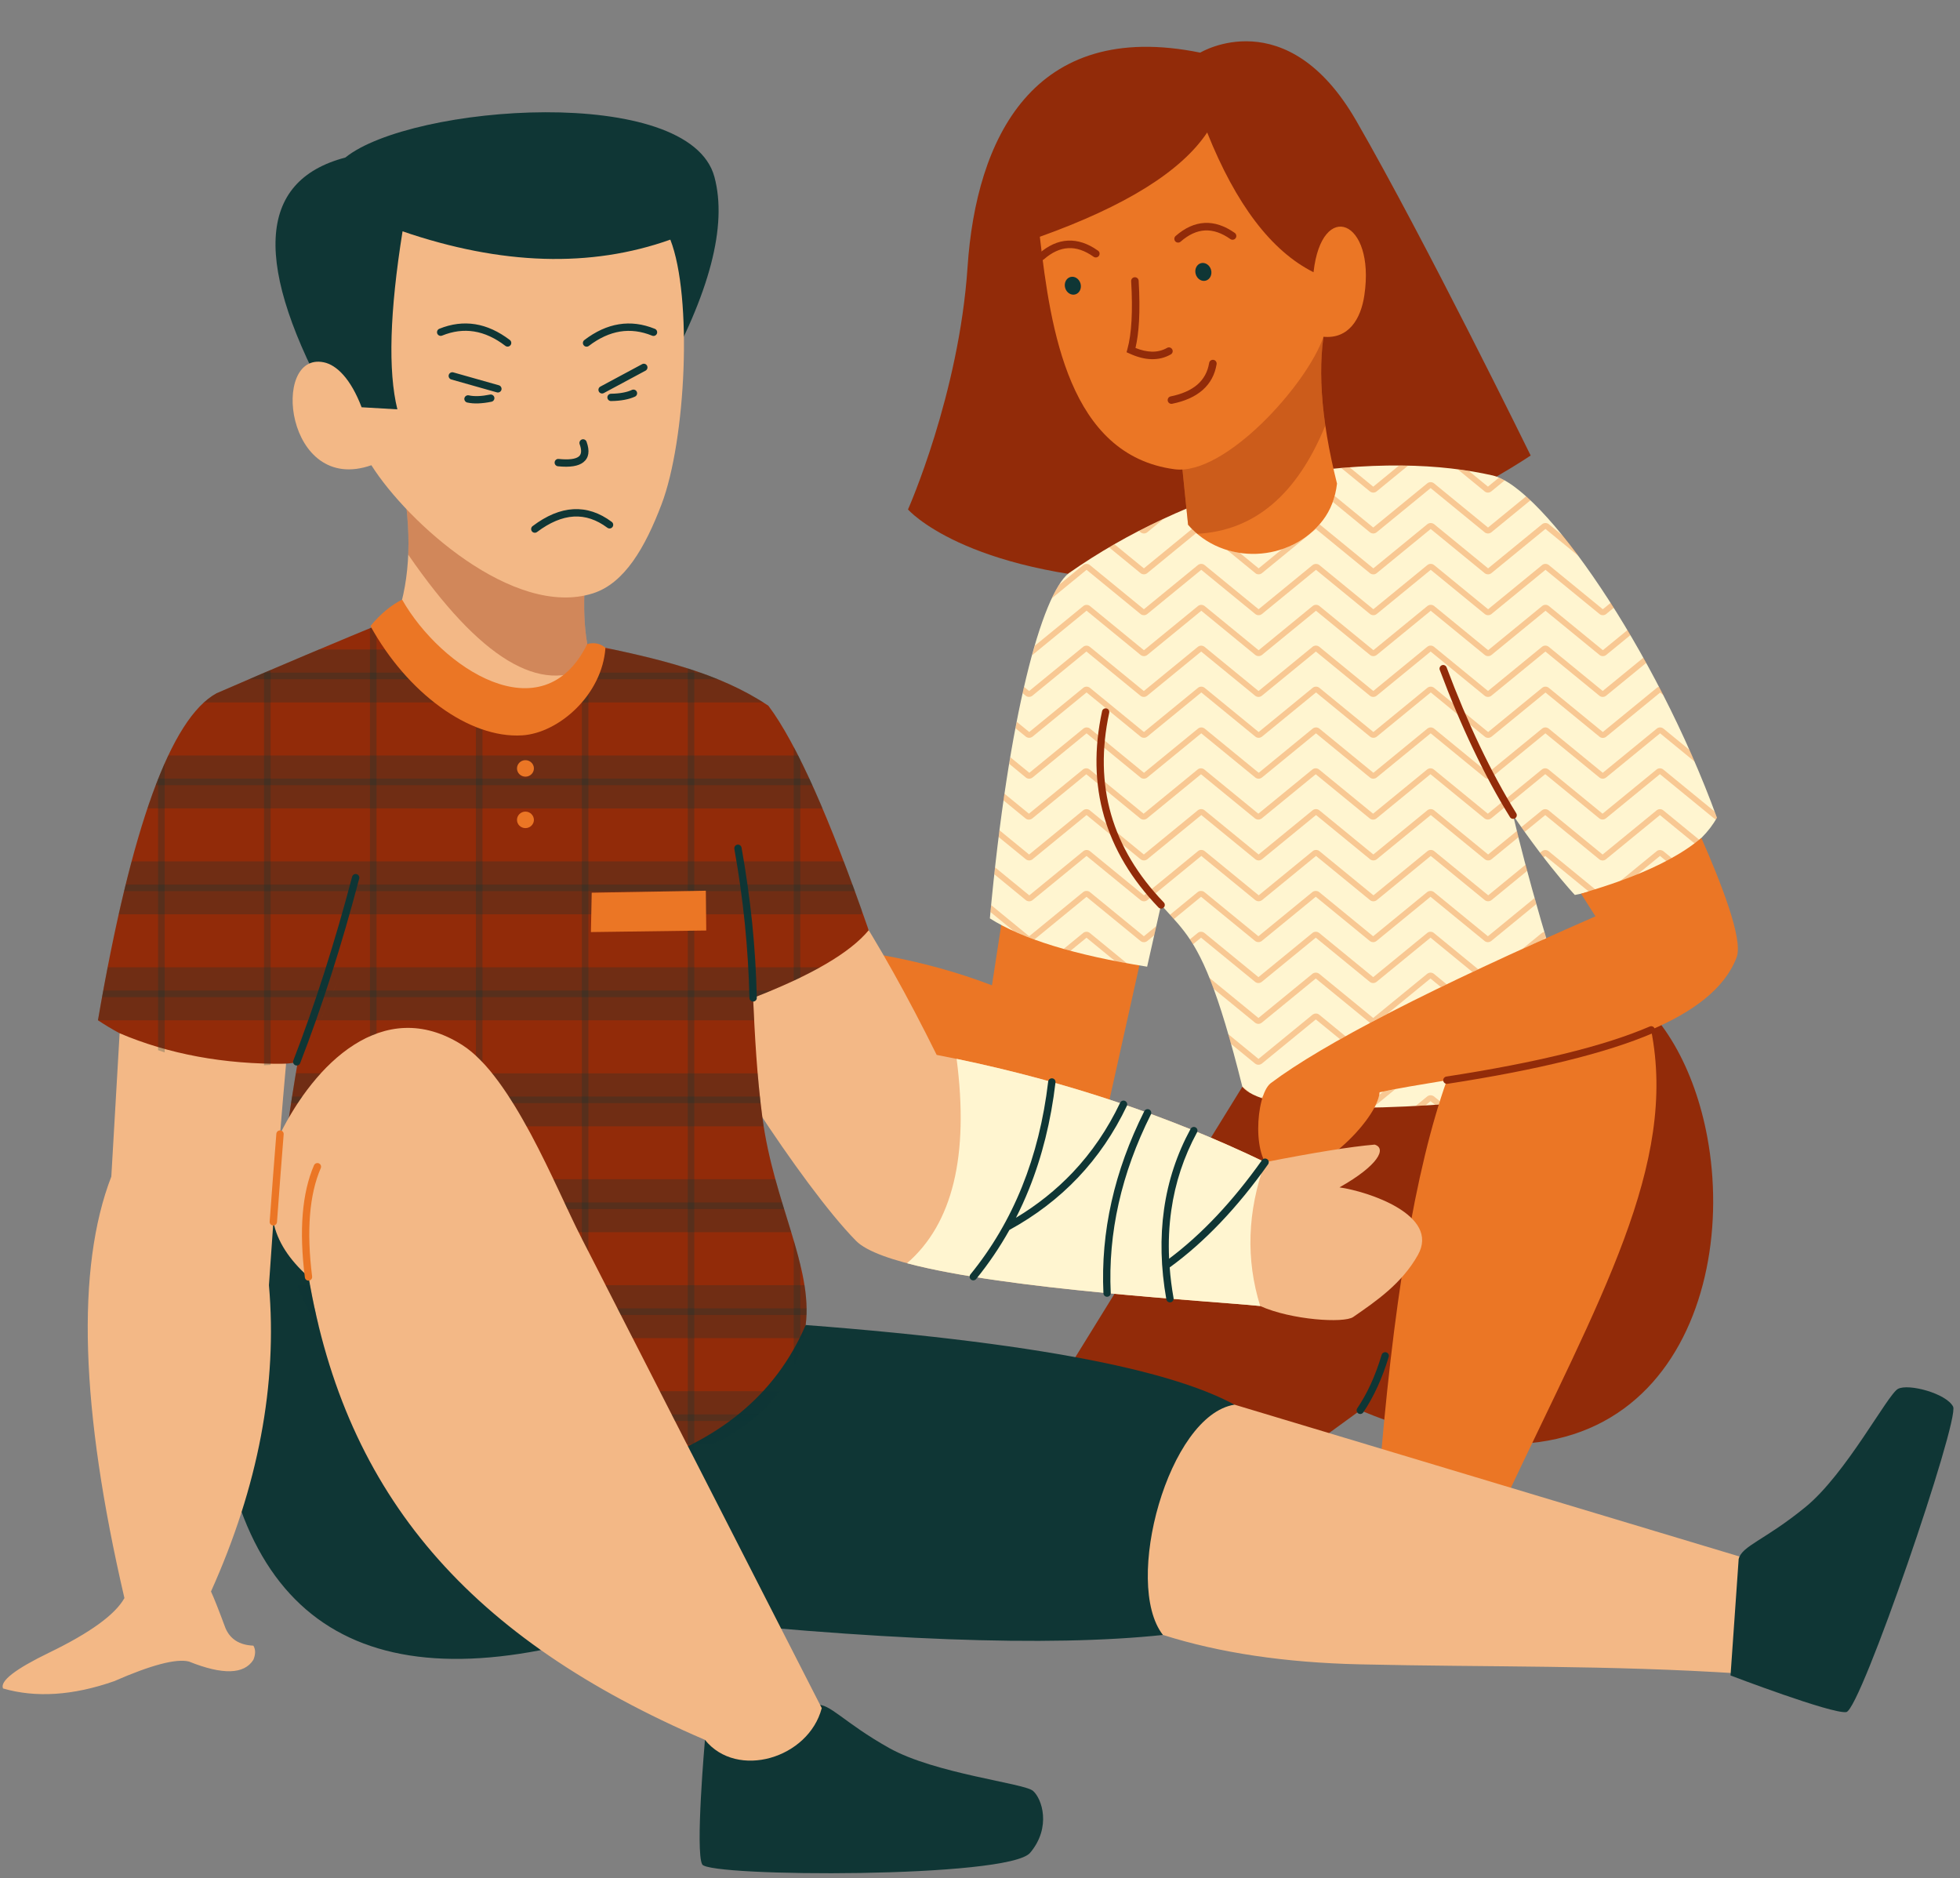
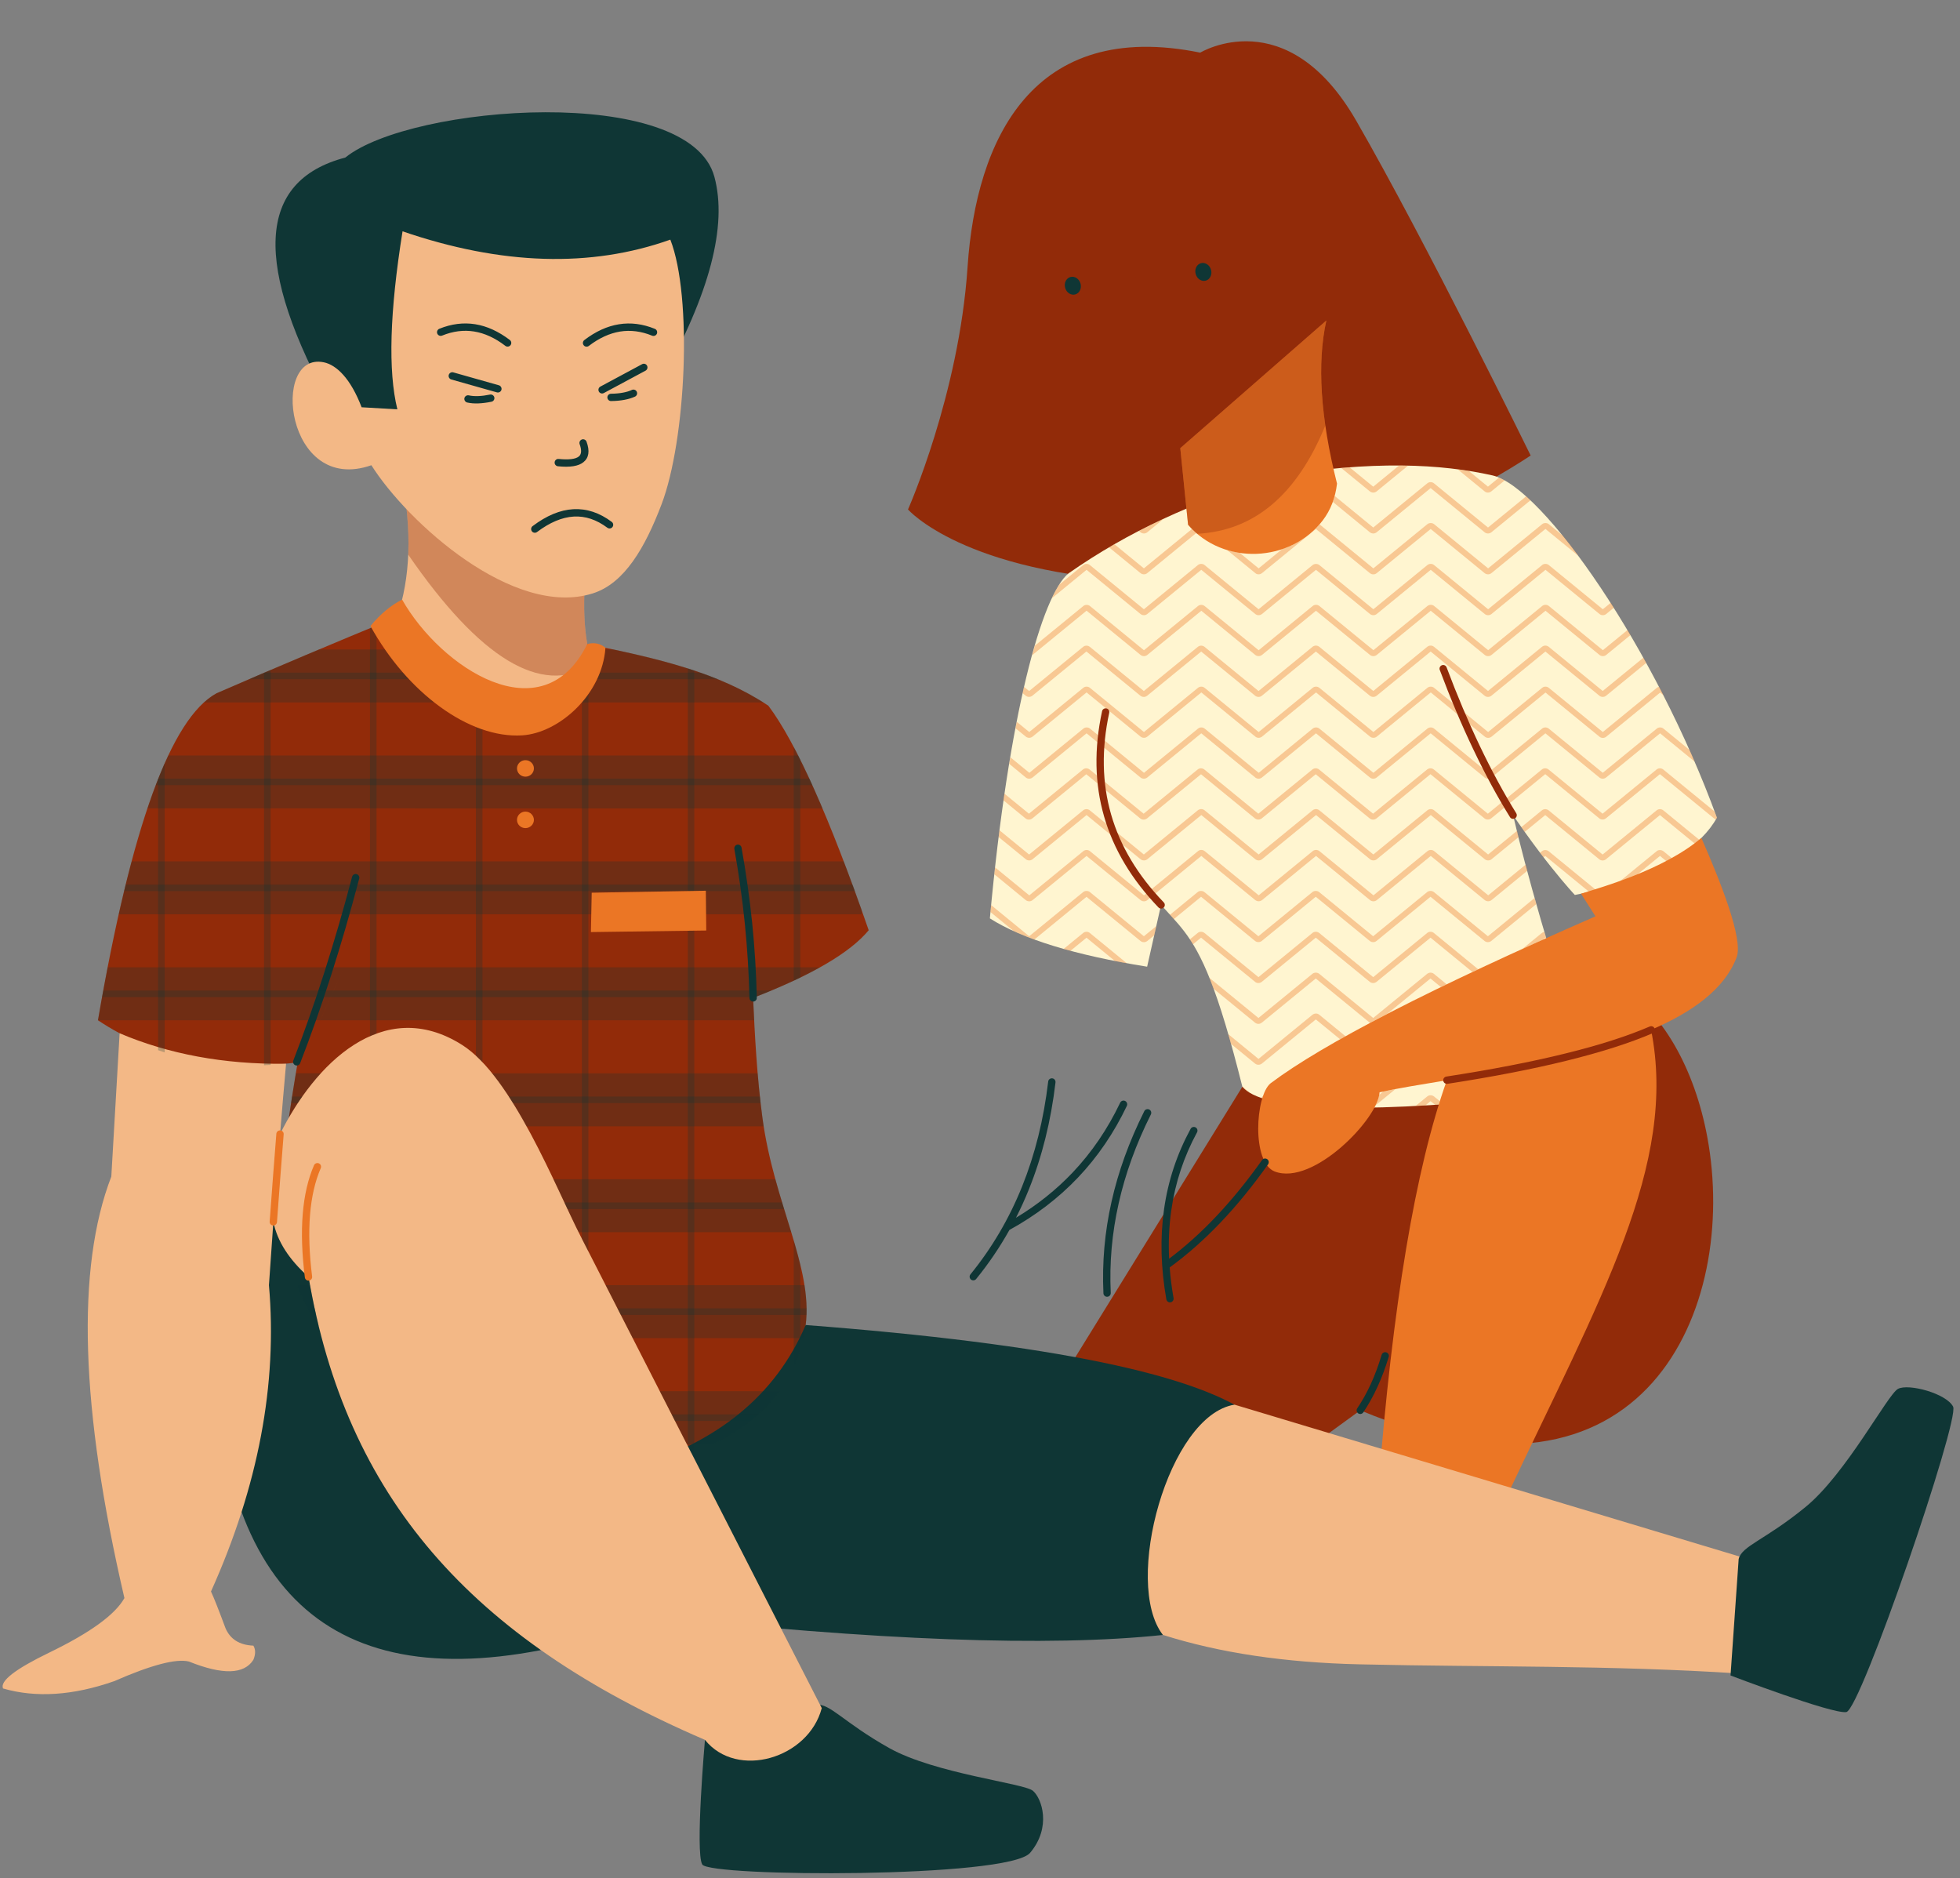
<svg xmlns="http://www.w3.org/2000/svg" height="359.7" preserveAspectRatio="xMidYMid meet" version="1.0" viewBox="-0.5 -7.9 375.4 359.7" width="375.4" zoomAndPan="magnify">
  <rect x="-0.5" y="-7.9" width="375.4" height="359.7" fill="#808080" stroke="none" />
  <g id="change1_1">
    <path clip-rule="evenodd" d="M155.85,318.57l-21.33,6.71c0,0-1.89,21.44-0.52,23.86 c1.38,2.42,58.68,2.67,62.8-2.23c4.13-4.9,2.26-10.42,0.53-11.88c-1.74-1.46-18.76-3.27-27.55-8.2 C161.01,321.9,158.46,318.25,155.85,318.57z" fill="#0F3635" fill-rule="evenodd" />
  </g>
  <g id="change2_1">
-     <path clip-rule="evenodd" d="M211.29,205.89c-20.03,1.64-35.44-2.98-46.24-13.87 c0,0,1.1-5.68,3.3-17.04c7.49,1.34,14.54,3.28,21.14,5.81c0,0,0.88-5.72,2.64-17.17c0,0,8.9,2.82,26.69,8.45 C213.8,194.62,211.29,205.89,211.29,205.89z" fill="#EB7625" fill-rule="evenodd" />
-   </g>
+     </g>
  <g id="change3_1">
    <path clip-rule="evenodd" d="M229.38,2.18c0,0,16.57-10.05,29.88,13.04 c13.31,23.09,33.41,64.11,33.41,64.11s-38.03,25.81-73.35,24.18c-35.31-1.63-45.91-13.85-45.91-13.85s9.78-22,11.41-46.45 C186.46,18.75,197.32-4.34,229.38,2.18z" fill="#922B09" fill-rule="evenodd" />
  </g>
  <g id="change4_1">
    <path clip-rule="evenodd" d="M285.8,142.87c8.37,13.25,15.33,20.61,15.33,20.61 s21.14-3.7,27.21-14.8c-11.79-32.34-33.24-63.21-42.94-65.53c-9.69-2.19-22.95-2.98-42.14,0.26c-15.82,5.16-27.47,10.38-39.07,18.46 c-5.12,4.08-11.52,27.05-15.1,66.1c6.19,3.94,16.23,7.03,30.12,9.25c2.82-12.51,4.23-18.76,4.23-18.76 C265.02,148.07,285.8,142.87,285.8,142.87L285.8,142.87z" fill="#FFF5D0" fill-rule="evenodd" />
  </g>
  <g id="change3_2">
    <path clip-rule="evenodd" d="M296.66,190.37c-17.29,9.91-37.03,13.19-59.21,9.84 c-23.34,37.79-35.01,56.68-35.01,56.68c24.84,13.39,37.26,20.08,37.26,20.08c13.56-9.86,20.34-14.8,20.34-14.8 c54.51,22.88,72.54-19.58,66.46-52.32c-2.4-12.93-8.55-24.34-17.7-29.62C303.99,177.47,303.61,183.25,296.66,190.37L296.66,190.37z" fill="#922B09" fill-rule="evenodd" />
  </g>
  <g id="change4_2">
    <path clip-rule="evenodd" d="M286.99,134.82c-22.33-18.43-46.77-24.47-73.32-18.1 c-4.3,16.76-4.26,29.09,0.12,37.01c11.29,20.39,14.21,8.7,23.66,46.48c3.79,4.47,21.06,5.22,51.79,2.25 c4.91-5.85,11.83-11.84,12.29-11.63C286.57,144.08,286.99,134.82,286.99,134.82L286.99,134.82z" fill="#FFF5D0" fill-rule="evenodd" />
  </g>
  <g id="change2_2">
    <path clip-rule="evenodd" d="M332.12,175.41c-2.28,6.07-8.48,10.52-16.39,13.9 c5.13,25.82-9.67,51.21-27.96,90.04c0,0-8.1-0.62-24.31-1.85c2.75-35.49,7.14-61.67,13.16-78.54c-5.07,0.84-9.55,1.57-12.89,2.31 c-0.21,5-12.72,17.99-20.08,15.17c-4.45-1.71-3.72-14.52-0.8-16.89c10.11-7.6,30.85-18.26,62.23-31.97l-2.76-4.34 c3.59-1.16,15.74-4.47,23.04-10.68C329.08,161.04,333.42,171.97,332.12,175.41z M252.86,91.74c1.5-1.97,2.4-4.31,2.72-7.03 c-3.18-12.63-3.86-23.04-2.04-31.24c0,0-9.33,8.15-27.98,24.45h0c0,0,0.5,4.89,1.49,14.67C233.84,100.47,246.69,99.84,252.86,91.74z" fill="#EB7625" fill-rule="evenodd" />
  </g>
  <g id="change3_3">
    <path clip-rule="evenodd" d="M225.56,77.92 c18.65-16.3,27.98-24.45,27.98-24.45c-1.26,5.65-1.33,12.36-0.2,20.12c-5.42,13.25-13.6,20.16-24.54,20.73 c-0.62-0.52-1.2-1.1-1.74-1.73C226.06,82.81,225.56,77.92,225.56,77.92L225.56,77.92z" fill="#922B09" fill-opacity=".349" fill-rule="evenodd" />
  </g>
  <g id="change2_3">
-     <path clip-rule="evenodd" d="M252.98,56.59c-3.09,9.11-18.88,26.66-28.53,25.37 c-20.22-2.71-23.72-26.72-25.79-44.52c16.39-5.87,27.08-12.52,32.05-19.97c5.52,13.8,12.31,22.72,20.37,26.76 c1.57-14.07,11.87-10.07,9.74,4.38C260.16,53.18,257.81,57.05,252.98,56.59z" fill="#EB7625" fill-rule="evenodd" />
-   </g>
+     </g>
  <g id="change5_1">
-     <path clip-rule="evenodd" d="M162.39,164.65c-16.91,9.78-31.71,15.72-31.71,15.72 c3.09,8.49,22.3,38.71,32.79,49.36c8.13,8.26,65.59,11.25,77.39,12.47c5.99,2.69,16.05,3.32,17.81,2.11 c4.47-3.08,9.32-6.42,12.39-11.86c4.34-7.69-9.62-12.21-15.01-12.97c7.49-4.22,9.07-7.48,6.74-8.19c-4.58,0.39-11.58,1.52-21,3.37 c-19.41-9.35-40.37-16.2-62.89-20.55C173.29,182.77,167.78,172.95,162.39,164.65L162.39,164.65z" fill="#F3B886" fill-rule="evenodd" />
-   </g>
+     </g>
  <g id="change4_3">
-     <path clip-rule="evenodd" d="M173.22,234.01c19.15,5.09,58.16,7.22,67.65,8.19 c-2.78-8.92-2.47-18.1,0.93-27.54c-18.31-8.82-38.01-15.42-59.08-19.79C185.13,213.4,181.97,226.44,173.22,234.01L173.22,234.01z" fill="#FFF5D0" fill-rule="evenodd" />
-   </g>
+     </g>
  <g id="change1_2">
    <path clip-rule="evenodd" d="M63.26,70.49c41.92,35.97,62.88-2.34,62.89-5.55 c9.28-16.64,12.69-29.6,10.19-38.94c-4.78-17.94-58.1-13.89-70.7-3.73C48.64,26.74,47.85,42.81,63.26,70.49z" fill="#0F3635" fill-rule="evenodd" />
  </g>
  <g id="change5_2">
    <path clip-rule="evenodd" d="M75.55,110.26c11.43,24.89,23.9,27.89,37.39,8.98 c-1.44-4.26-1.88-9.9-1.32-16.91c0,0-11.71-6.25-35.14-18.76C78.42,93.85,78.11,102.74,75.55,110.26z" fill="#F3B886" fill-rule="evenodd" />
  </g>
  <g id="change3_4">
    <path clip-rule="evenodd" d="M112.74,119.51l0.2-0.27 c-1.44-4.26-1.88-9.9-1.32-16.91L76.49,83.58l-0.01,0.02c1,5.27,1.4,10.17,1.21,14.72C91.43,118.25,103.11,125.32,112.74,119.51 L112.74,119.51z" fill="#922B09" fill-opacity=".349" fill-rule="evenodd" />
  </g>
  <g id="change5_3">
    <path clip-rule="evenodd" d="M127.89,37.99c-15.25,5.42-32.35,4.89-51.29-1.59 c-2.46,15.4-2.8,26.76-0.99,34.09c-4.56-0.26-6.85-0.4-6.85-0.4c-2.08-5.47-4.8-8.11-7.25-8.61c-10.23-2.1-7.37,25.48,9.12,19.71 c6.92,10.95,27.23,29.35,42.42,24.54c6.06-1.92,10.01-8.77,13.16-17.06C130.89,76.35,132.17,48.94,127.89,37.99L127.89,37.99z" fill="#F3B886" fill-rule="evenodd" />
  </g>
  <g id="change3_5">
    <path clip-rule="evenodd" d="M143.74,183.19c0.32,7.02,0.73,15,1.78,22.9 c2.2,16.49,9.69,28.57,8.29,39.75c-3.64,29.17-48.04,34.01-69.49,21.7c-18.67-15-31.14-21.57-30.82-48.76 c0.05-4.58,1.49-14.21,3.01-23.24c-14.58,1.88-27.33-0.8-38.25-8.06c6.36-36.97,13.94-57.85,22.72-62.62 c11.07-4.81,22.59-9.68,34.56-14.6c0.1,0.85,3.56,6,10.35,15.43c13.21,0.29,22.23-1.85,27.04-6.44c0.11,0.19,0.22,0.37,0.32,0.57 c-0.42-1.44-0.85-2.9-1.28-4.38c13.82,2.79,25.21,5.48,34.7,11.81c5.34,7.12,11.74,21.45,19.21,42.99 C162.33,174.54,154.94,178.86,143.74,183.19z" fill="#922B09" fill-rule="evenodd" />
  </g>
  <g id="change1_3">
    <path clip-rule="evenodd" d="M239.94,263.71c-11.8,27.66-17.7,41.48-17.7,41.48 c-21.88,2.32-54.82,1.09-98.82-3.7c0,0-1.02-9.42-3.06-28.25c16.57-4.84,27.72-13.98,33.45-27.4 C200.9,249.44,229.61,255.4,239.94,263.71z M40.45,239.93c-1.45,53.78,19.42,76.5,62.62,68.17c0,0-9.86-34.35-29.59-103.05 C53.12,206.84,42.11,218.47,40.45,239.93z" fill="#0F3635" fill-rule="evenodd" />
  </g>
  <g id="change5_4">
    <path clip-rule="evenodd" d="M332.94,312.59c-25.54-1.66-48.06-1.2-72.93-1.77 c-14.37-0.32-26.96-2.2-37.78-5.64c-7.71-9.91,1.06-42.1,13.72-44.09c0,0,33.65,10.12,100.95,30.35l0,0 C339.78,297.71,338.46,304.75,332.94,312.59z M110.78,228.98c10.12,19.81,25.5,49.88,46.11,90.22h0 c-2.53,9.65-16.23,13.71-22.37,6.08c-45.09-19.36-68.79-46.71-75.92-88.65c-3.76-3.34-6.01-6.86-6.74-10.56 c-0.28,3.9-0.56,7.94-0.85,12.14c1.66,18.95-2.04,38.5-11.1,58.66c0.57,1.22,1.49,3.55,2.77,7c0.91,2.14,2.69,3.26,5.35,3.37 c0.44,0.74,0.44,1.64,0,2.71c-1.78,2.81-5.89,2.92-12.35,0.33c-2.45-0.6-7.23,0.66-14.33,3.77c-7.88,2.75-14.97,3.21-21.27,1.39 c-0.62-1.42,2.33-3.71,8.85-6.87c7.82-3.79,12.62-7.26,14.4-10.44c-8.44-36.27-9.28-63.18-2.51-80.72l1.59-27.44 c9.29,3.95,19.92,5.99,31.88,5.84h0c-0.38,4.2-0.76,8.7-1.15,13.46c6.48-13.15,19.63-26.7,34.85-17.08 C97.67,198.31,105.87,219.38,110.78,228.98z M51.87,225.94c0.06-0.85,0.48-6.34,1.26-16.5C52.71,214.61,52.29,220.11,51.87,225.94z" fill="#F3B886" fill-rule="evenodd" />
  </g>
  <g id="change1_4">
    <path clip-rule="evenodd" d="M332.51,290.64l-1.56,22.31c0,0,19.42,7.41,22.17,7.01 c2.75-0.4,21.75-55.96,20.46-58.49c-1.29-2.53-8.57-4.48-10.56-3.4c-2,1.08-9.92,16.26-17.72,22.63 C337.5,287.07,333.16,288.09,332.51,290.64L332.51,290.64z" fill="#0F3635" fill-rule="evenodd" />
  </g>
  <g id="change1_5">
    <path d="M265.48,251.94c-0.62,2.06-1.34,3.98-2.16,5.76c-0.81,1.77-1.72,3.4-2.71,4.87v0 c-0.22,0.32-0.65,0.4-0.97,0.19c-0.32-0.22-0.4-0.65-0.19-0.97c0.95-1.4,1.82-2.96,2.6-4.66c0.78-1.7,1.47-3.56,2.08-5.59 c0.11-0.37,0.51-0.58,0.88-0.47C265.38,251.18,265.6,251.57,265.48,251.94z M93.36,67.66c-0.84,0.17-1.6,0.27-2.29,0.29 c-0.67,0.02-1.27-0.02-1.78-0.14c-0.38-0.08-0.75,0.16-0.84,0.53c-0.08,0.38,0.16,0.75,0.53,0.84c0.63,0.14,1.34,0.2,2.13,0.17 c0.76-0.03,1.61-0.13,2.52-0.32c0.38-0.07,0.63-0.45,0.55-0.83C94.1,67.83,93.73,67.59,93.36,67.66z M67.8,159.49 c-0.38-0.1-0.76,0.13-0.86,0.5c-1.68,6.39-3.47,12.52-5.34,18.37c-1.88,5.87-3.85,11.48-5.92,16.83c-0.14,0.36,0.04,0.77,0.4,0.91 c0.36,0.14,0.77-0.04,0.91-0.4c2.08-5.38,4.07-11.01,5.95-16.9c1.89-5.9,3.68-12.05,5.36-18.45 C68.4,159.97,68.17,159.59,67.8,159.49z M95.05,65.88l-8.73-2.47c-0.37-0.1-0.76,0.11-0.87,0.49c-0.1,0.37,0.11,0.76,0.49,0.87 l8.73,2.47c0.37,0.1,0.76-0.11,0.87-0.49C95.64,66.38,95.42,65.99,95.05,65.88z M106.36,81.39c2.31,0.24,3.93-0.02,4.87-0.77 c1.06-0.84,1.26-2.15,0.61-3.94c-0.13-0.36-0.54-0.55-0.9-0.42c-0.36,0.13-0.55,0.54-0.42,0.9h0c0.42,1.15,0.36,1.94-0.16,2.36 c-0.64,0.51-1.93,0.66-3.86,0.47c-0.39-0.04-0.73,0.24-0.77,0.63C105.69,81,105.97,81.35,106.36,81.39z M90.52,54.19 c-2.27-0.36-4.56-0.07-6.88,0.87c-0.36,0.15-0.53,0.56-0.39,0.92c0.15,0.36,0.56,0.53,0.92,0.39c2.08-0.85,4.13-1.11,6.13-0.79 c2.02,0.32,4.02,1.24,5.99,2.75c0.31,0.24,0.75,0.18,0.99-0.13c0.24-0.31,0.18-0.75-0.13-0.99C94.98,55.56,92.77,54.55,90.52,54.19z M230.45,45.84c0.81-0.23,1.26-1.16,1-2.08c-0.26-0.92-1.13-1.48-1.94-1.26h0c-0.81,0.23-1.26,1.16-1,2.08 C228.77,45.51,229.64,46.07,230.45,45.84z M205.45,48.48c0.81-0.23,1.26-1.16,1-2.08c-0.26-0.92-1.13-1.48-1.94-1.25h0 c-0.81,0.23-1.26,1.16-1,2.08C203.77,48.15,204.64,48.71,205.45,48.48z M124.92,55.07c-2.32-0.94-4.61-1.24-6.88-0.87 c-2.25,0.36-4.46,1.37-6.62,3.02c-0.31,0.24-0.37,0.68-0.13,0.99c0.23,0.31,0.68,0.37,0.99,0.13h0c1.98-1.51,3.97-2.42,5.99-2.75 c2-0.32,4.05-0.06,6.13,0.79c0.36,0.15,0.77-0.03,0.92-0.39C125.46,55.62,125.28,55.21,124.92,55.07z M141.53,154.42 c-0.07-0.38-0.43-0.64-0.81-0.57c-0.38,0.07-0.63,0.43-0.57,0.82c0.86,4.8,1.53,9.58,2.01,14.34c0.48,4.76,0.77,9.49,0.88,14.2 c0.01,0.39,0.33,0.7,0.72,0.69c0.39-0.01,0.7-0.33,0.69-0.72c-0.1-4.75-0.4-9.52-0.88-14.31 C143.07,164.08,142.4,159.26,141.53,154.42z M214.99,202.93c-0.35-0.17-0.77-0.02-0.94,0.33c-2.41,5.06-5.45,9.52-9.12,13.39 c-3.15,3.31-6.76,6.2-10.84,8.65c0.9-1.76,1.72-3.57,2.47-5.43c2.53-6.27,4.23-13.1,5.1-20.49c0.04-0.39-0.23-0.74-0.62-0.78 c-0.39-0.04-0.74,0.23-0.78,0.62h0c-0.86,7.26-2.53,13.97-5.01,20.12c-2.48,6.15-5.77,11.75-9.88,16.8c-0.24,0.3-0.2,0.74,0.1,0.99 c0.3,0.24,0.74,0.2,0.99-0.1c2.4-2.95,4.53-6.09,6.38-9.4c5-2.74,9.37-6.08,13.11-10.01c3.78-3.98,6.91-8.57,9.38-13.75 C215.49,203.52,215.34,203.1,214.99,202.93z M109.31,89.61c-2.53,0.14-5.13,1.22-7.8,3.24c-0.31,0.23-0.37,0.68-0.14,0.99 c0.23,0.31,0.68,0.37,0.99,0.14h0c2.44-1.84,4.79-2.83,7.03-2.96c2.22-0.13,4.36,0.59,6.44,2.14c0.31,0.23,0.75,0.17,0.98-0.14 c0.23-0.31,0.17-0.75-0.14-0.98C114.32,90.28,111.86,89.47,109.31,89.61z M219.61,204.57c-0.35-0.17-0.77-0.03-0.94,0.31 c-2.88,5.76-4.98,11.54-6.28,17.35c-1.31,5.82-1.82,11.66-1.55,17.53c0.02,0.39,0.35,0.69,0.73,0.67c0.39-0.02,0.69-0.35,0.67-0.73 c-0.27-5.75,0.24-11.47,1.52-17.16c1.28-5.7,3.34-11.38,6.17-17.03C220.1,205.16,219.96,204.74,219.61,204.57z M120.53,66.77 c-0.49,0.23-1.05,0.4-1.71,0.52c-0.68,0.13-1.45,0.2-2.3,0.21c-0.39,0.01-0.7,0.33-0.69,0.71c0.01,0.39,0.33,0.7,0.71,0.69 c0.93-0.01,1.78-0.09,2.53-0.23c0.78-0.14,1.46-0.35,2.05-0.62c0.35-0.16,0.51-0.58,0.34-0.94 C121.3,66.76,120.88,66.61,120.53,66.77z M122.48,61.84l-7.99,4.29c-0.34,0.18-0.47,0.61-0.29,0.95c0.18,0.34,0.61,0.47,0.95,0.29h0 l7.99-4.29c0.34-0.18,0.47-0.61,0.29-0.95C123.25,61.78,122.82,61.65,122.48,61.84z M241.22,214.25L241.22,214.25 c-5.63,7.93-11.56,14.22-17.8,18.89c-0.15-3.19-0.01-6.29,0.42-9.28c0.75-5.28,2.4-10.26,4.93-14.92c0.18-0.34,0.06-0.77-0.28-0.95 c-0.34-0.18-0.77-0.06-0.95,0.28c-2.62,4.82-4.32,9.95-5.09,15.4c-0.77,5.44-0.63,11.19,0.44,17.25c0.07,0.38,0.43,0.64,0.81,0.57 c0.38-0.07,0.64-0.43,0.57-0.82c-0.35-1.99-0.6-3.94-0.74-5.86c6.63-4.81,12.92-11.39,18.85-19.75c0.22-0.32,0.15-0.76-0.17-0.98 C241.88,213.86,241.44,213.94,241.22,214.25z" fill="#0F3635" />
  </g>
  <g id="change2_4">
    <path d="M195.97,125.34l-0.61-0.5l0.27-1.21l0.98,0.8c0.96-0.79,10.33-8.46,10.34-8.46 c0.18-0.15,0.42-0.23,0.64-0.23c0.23,0,0.46,0.08,0.65,0.23l10.34,8.46c0.96-0.79,10.33-8.46,10.34-8.46 c0.18-0.15,0.42-0.23,0.64-0.23c0,0,0,0,0,0s0,0,0,0c0.23,0,0.46,0.08,0.65,0.23l10.34,8.46l10.1-8.27c0,0,0,0,0,0l0.24-0.2 c0.18-0.15,0.42-0.23,0.65-0.23c0.23,0,0.46,0.08,0.65,0.23l10.34,8.46l3.6-2.95c0,0,0,0,0,0l6.73-5.51 c0.18-0.15,0.42-0.23,0.65-0.23s0.46,0.08,0.65,0.23l10.34,8.46c0.96-0.79,10.33-8.46,10.34-8.46c0.18-0.15,0.42-0.23,0.64-0.23 c0.23,0,0.46,0.08,0.65,0.23l10.34,8.46l7.8-6.38l0.55,0.99h0l-7.7,6.3l0,0c-0.19,0.15-0.42,0.23-0.65,0.23 c-0.23,0-0.46-0.08-0.64-0.23l0,0l-10.34-8.46l-10.34,8.46l0,0c-0.19,0.15-0.42,0.23-0.65,0.23c-0.23,0-0.46-0.08-0.65-0.23 l-10.34-8.46l-10.34,8.46l0,0l0,0l0,0c-0.19,0.15-0.42,0.23-0.65,0.23c0,0,0,0,0,0s0,0,0,0c-0.23,0-0.46-0.08-0.65-0.23l0,0l0,0l0,0 l-10.34-8.46l-10.34,8.46c-0.18,0.15-0.42,0.23-0.65,0.23c0,0,0,0,0,0s0,0,0,0c-0.23,0-0.46-0.08-0.64-0.23 c-0.01,0-9.37-7.67-10.34-8.46l-10.34,8.46l0,0l0,0l0,0c-0.19,0.15-0.42,0.23-0.65,0.23c0,0,0,0,0,0s0,0,0,0 c-0.23,0-0.46-0.08-0.65-0.23l0,0l0,0l0,0l-5.3-4.34l0,0l-5.04-4.13l-10.34,8.46l0,0c-0.18,0.15-0.42,0.23-0.65,0.23 C196.39,125.56,196.16,125.49,195.97,125.34L195.97,125.34z M197.27,117.51l10.34-8.46l8.66,7.09c0,0,0,0,0,0l1.68,1.38l0,0l0,0l0,0 c0.19,0.15,0.42,0.23,0.65,0.23c0,0,0,0,0,0c0,0,0,0,0,0c0.23,0,0.46-0.08,0.65-0.23l0,0l0,0l0,0l10.34-8.46 c0.54,0.44,3.72,3.05,6.41,5.25c0,0,0,0,0,0l0.31,0.26c1.82,1.49,3.33,2.73,3.56,2.91l0.05,0.04c0.18,0.15,0.42,0.22,0.64,0.22 c0,0,0,0,0,0s0,0,0,0c0.23,0,0.46-0.07,0.65-0.22l10.34-8.46l10.34,8.46l0,0c0.19,0.15,0.42,0.23,0.65,0.23 c0.23,0,0.46-0.08,0.65-0.23l0,0l10.34-8.46l10.34,8.46c0.18,0.15,0.42,0.23,0.65,0.23c0.23,0,0.46-0.08,0.65-0.23l0,0l10.34-8.46 l10.34,8.46l0,0c0.18,0.15,0.42,0.23,0.64,0.23c0.23,0,0.46-0.08,0.65-0.23l0,0l4.66-3.81h0l-0.57-0.97l-4.73,3.87l-10.34-8.46 c-0.18-0.15-0.42-0.23-0.65-0.23c-0.23,0-0.46,0.08-0.64,0.23c-0.01,0-9.37,7.67-10.34,8.46l-10.34-8.46 c-0.18-0.15-0.42-0.23-0.65-0.23c-0.23,0-0.46,0.08-0.65,0.23l-10.34,8.46l-10.34-8.46c-0.18-0.15-0.42-0.23-0.65-0.23 c-0.23,0-0.46,0.08-0.65,0.23l-8.13,6.66c0,0,0,0,0,0l-2.21,1.81l-10.34-8.46c-0.18-0.15-0.42-0.23-0.65-0.23 c-0.23,0-0.46,0.08-0.64,0.23c-0.01,0-6.01,4.92-8.9,7.28c0,0,0,0,0,0l-1.44,1.18l-10.33-8.46c-0.18-0.15-0.42-0.23-0.65-0.23 c-0.23,0-0.46,0.08-0.64,0.23c-0.01,0-6.58,5.38-9.28,7.59c-0.17,0.6-0.35,1.21-0.52,1.85 C197.19,117.56,197.23,117.54,197.27,117.51L197.27,117.51z M195.97,133.16c0.18,0.15,0.42,0.23,0.65,0.23s0.46-0.08,0.65-0.23l0,0 l10.34-8.46l3.76,3.07c0,0,0,0,0,0l6.58,5.39l0,0c0.19,0.15,0.42,0.23,0.65,0.23c0.23,0,0.46-0.08,0.65-0.23l0,0l10.34-8.46 c0.96,0.79,10.33,8.46,10.34,8.46c0.18,0.15,0.42,0.23,0.64,0.23c0.23,0,0.46-0.08,0.65-0.23l10.34-8.46l10.34,8.46l0,0 c0.19,0.15,0.42,0.23,0.65,0.23c0.23,0,0.46-0.08,0.65-0.23l0,0l9.88-8.09c0,0,0,0,0,0l0.46-0.37l3.06,2.51c0,0,0,0,0,0l7.28,5.96 c0.18,0.15,0.42,0.23,0.65,0.23c0.1,0,0.21-0.02,0.31-0.05c0.03-0.01,0.06-0.03,0.09-0.04c0.05-0.02,0.1-0.03,0.14-0.06 c0,0-0.01-0.01-0.01-0.01c0.04-0.02,0.08-0.04,0.11-0.06l0,0l10.34-8.46l10.34,8.46l0,0c0.18,0.15,0.42,0.23,0.64,0.23 c0.23,0,0.46-0.08,0.65-0.23l0,0l10.34-8.46l0.65,0.53h0c-0.28-0.55-0.56-1.1-0.85-1.64c-0.16,0.03-0.32,0.1-0.45,0.21 c-0.01,0-9.37,7.67-10.34,8.46l-10.34-8.46c-0.18-0.15-0.42-0.23-0.65-0.23c-0.23,0-0.46,0.08-0.64,0.23 c-0.01,0-9.37,7.67-10.34,8.46l-10.34-8.46c-0.18-0.15-0.42-0.23-0.65-0.23c-0.23,0-0.46,0.08-0.65,0.23l-0.84,0.69c0,0,0,0,0,0 l-9.49,7.77l-10.34-8.46c-0.18-0.15-0.42-0.23-0.65-0.23c0,0,0,0,0,0s0,0,0,0c-0.23,0-0.46,0.07-0.65,0.23l-10.34,8.46l-10.34-8.46 c-0.18-0.15-0.42-0.23-0.65-0.23c0,0,0,0,0,0s0,0,0,0c-0.23,0-0.46,0.08-0.64,0.23c-0.01,0-9.37,7.67-10.34,8.46l-10.34-8.46 c-0.18-0.15-0.42-0.23-0.65-0.23c-0.23,0-0.46,0.08-0.64,0.23c-0.01,0-9.37,7.67-10.34,8.46l-2.39-1.96l-0.24,1.24L195.97,133.16 L195.97,133.16z M207.6,170.53c-0.23,0-0.46,0.08-0.64,0.23l-3.74,3.06c0.43,0.12,0.87,0.24,1.31,0.36l3.07-2.51l5.45,4.47 c0.75,0.15,1.5,0.29,2.28,0.43l-7.08-5.8C208.07,170.61,207.83,170.53,207.6,170.53z M195.97,164.47c0.18,0.15,0.42,0.23,0.65,0.23 s0.46-0.07,0.65-0.23l0,0l10.34-8.46l10.34,8.46l0,0c0.19,0.15,0.42,0.23,0.65,0.23c0.23,0,0.46-0.07,0.65-0.23l0,0l1.1-0.9 c0,0,0,0,0,0l9.24-7.56l0.62,0.51c2.32,1.9,9.71,7.95,9.72,7.95c0.18,0.15,0.42,0.22,0.64,0.22c0.23,0,0.46-0.08,0.65-0.22 l10.34-8.46l10.34,8.46l0,0c0.19,0.15,0.42,0.23,0.65,0.23c0.23,0,0.46-0.08,0.65-0.23l0,0l10.34-8.46l10.34,8.46 c0.18,0.15,0.42,0.22,0.65,0.22c0.23,0,0.46-0.08,0.65-0.23l0,0l6.86-5.62l-0.31-1.18l-7.19,5.89l-10.34-8.46 c-0.18-0.15-0.42-0.23-0.65-0.23c-0.23,0-0.46,0.08-0.65,0.23l-10.34,8.46l-10.34-8.46c-0.18-0.15-0.42-0.23-0.65-0.23 c-0.23,0-0.46,0.07-0.65,0.23l-10.34,8.46l-8.78-7.19l0,0l-1.56-1.27c-0.18-0.15-0.42-0.23-0.65-0.23c-0.23,0-0.46,0.07-0.64,0.23 l-0.01,0.01c-0.03,0.02-0.97,0.79-2.28,1.87l-1.21,0.99h0l0,0c-2.01,1.65-4.41,3.61-5.79,4.74c0,0,0,0,0,0l-1.05,0.86l-10.34-8.46 c-0.18-0.15-0.42-0.23-0.65-0.23c-0.23,0-0.46,0.08-0.64,0.23c-0.01,0-9.37,7.67-10.34,8.46l-6.54-5.35v0l-0.15,1.32L195.97,164.47 L195.97,164.47z M195.97,156.64c0.18,0.15,0.42,0.23,0.65,0.23s0.46-0.07,0.65-0.23l0,0l10.34-8.46l5.75,4.71c0,0,0,0,0,0l4.59,3.75 l0,0l0,0l0,0c0.19,0.15,0.42,0.23,0.65,0.23c0,0,0,0,0,0s0,0,0,0c0.23,0,0.46-0.08,0.65-0.23l0,0l0,0l0,0l10.34-8.46 c0.96,0.79,10.33,8.46,10.34,8.46c0.18,0.15,0.42,0.23,0.64,0.23c0.23,0,0.46-0.07,0.65-0.23l4.61-3.77l0,0l5.73-4.69l10.34,8.46 l0,0c0.19,0.15,0.42,0.23,0.65,0.23c0.23,0,0.46-0.07,0.65-0.23l0,0l10.34-8.46l10.34,8.46c0.18,0.15,0.42,0.23,0.65,0.23 c0.23,0,0.46-0.07,0.65-0.23l0,0l5.18-4.24l-0.3-1.2l-5.54,4.53l-10.34-8.46c-0.18-0.15-0.42-0.23-0.65-0.23 c-0.23,0-0.46,0.08-0.65,0.23l-10.34,8.46l-9.35-7.65l-0.99-0.81c-0.18-0.15-0.42-0.23-0.65-0.23c-0.11,0-0.23,0.02-0.34,0.06 c-0.11,0.04-0.21,0.09-0.31,0.17l-10.34,8.46l-2.93-2.4l-7.41-6.06c-0.18-0.15-0.42-0.23-0.65-0.23c-0.11,0-0.23,0.02-0.34,0.06 c-0.11,0.04-0.21,0.09-0.31,0.17c-0.01,0-9.37,7.67-10.34,8.46l-4.89-4c-0.43-0.35-1.3-1.06-1.3-1.06c0,0,0,0,0,0l-4.15-3.39 c-0.18-0.15-0.42-0.23-0.65-0.23c-0.23,0-0.46,0.08-0.64,0.23c-0.01,0-9.37,7.67-10.34,8.46l-5.68-4.65l-0.16,1.3L195.97,156.64 L195.97,156.64z M195.97,140.99c0.18,0.15,0.42,0.23,0.65,0.23c0.23,0,0.46-0.08,0.65-0.23l0,0l10.34-8.46l2.97,2.43c0,0,0,0,0,0 l7.36,6.03l0,0l0,0l0,0c0.19,0.15,0.42,0.23,0.65,0.23c0,0,0,0,0,0s0,0,0,0c0.23,0,0.46-0.08,0.65-0.23l0,0l0,0l0,0l10.34-8.46 c0.97,0.79,10.33,8.46,10.34,8.46c0.18,0.15,0.42,0.23,0.64,0.23c0,0,0,0,0,0s0,0,0,0c0.23,0,0.46-0.08,0.65-0.23l10.34-8.46 l10.33,8.46l0,0l0,0l0,0c0.19,0.15,0.42,0.23,0.65,0.23c0,0,0,0,0,0s0,0,0,0c0.23,0,0.46-0.08,0.65-0.23l0,0l0,0l0,0l10.34-8.46 l10.33,8.46c0.18,0.15,0.42,0.23,0.65,0.23c0,0,0,0,0,0s0,0,0,0c0.23,0,0.46-0.08,0.65-0.23l0,0l0,0l0,0l10.34-8.46l10.34,8.46l0,0 c0.18,0.15,0.42,0.23,0.64,0.23c0.23,0,0.46-0.08,0.65-0.23l0,0l10.34-8.46l6.64,5.44h0c-0.32-0.75-0.65-1.49-0.98-2.24l-5.01-4.1 c-0.18-0.15-0.42-0.23-0.65-0.23c-0.23,0-0.46,0.08-0.64,0.23c-0.01,0-9.37,7.67-10.34,8.46l-10.34-8.46 c-0.18-0.15-0.42-0.23-0.65-0.23c-0.23,0-0.46,0.08-0.64,0.23c-0.01,0-4.47,3.66-7.56,6.18c0,0,0,0,0,0l-2.78,2.28l-10.33-8.46 c-0.18-0.15-0.42-0.23-0.65-0.23c0,0,0,0,0,0c0,0,0,0,0,0c-0.23,0-0.46,0.08-0.65,0.23l-10.33,8.46l-10.34-8.46 c-0.18-0.15-0.42-0.23-0.65-0.23c0,0,0,0,0,0c0,0,0,0,0,0c-0.23,0-0.46,0.08-0.65,0.23l-10.33,8.46l-10.34-8.46 c-0.18-0.15-0.42-0.23-0.65-0.23c0,0,0,0,0,0c0,0,0,0,0,0c-0.23,0-0.46,0.08-0.64,0.23c-0.01,0-9.37,7.67-10.34,8.46l-10.33-8.46 c-0.18-0.15-0.42-0.23-0.65-0.23c-0.23,0-0.46,0.08-0.64,0.23c-0.01,0-9.37,7.67-10.34,8.46l-3.63-2.97l-0.21,1.26L195.97,140.99 L195.97,140.99z M217.94,101.85c0.19,0.15,0.42,0.23,0.65,0.23c0.23,0,0.46-0.07,0.65-0.23l0,0l9.39-7.69 c-0.28-0.24-0.55-0.5-0.82-0.77l-9.22,7.55l-5.64-4.62l-1.03,0.6L217.94,101.85L217.94,101.85z M227.81,93.4 C227.81,93.4,227.81,93.4,227.81,93.4L227.81,93.4L227.81,93.4z M261.87,86.2L261.87,86.2c0.19,0.15,0.42,0.23,0.65,0.23 c0.23,0,0.46-0.07,0.65-0.23l0,0l6.02-4.93c-0.57-0.01-1.14-0.02-1.73-0.02l-4.94,4.05l-4.52-3.7c-0.53,0.04-1.06,0.08-1.6,0.13 L261.87,86.2z M284.48,86.43c0.23,0,0.46-0.08,0.65-0.23l0,0l2.56-2.1c-0.38-0.21-0.74-0.39-1.09-0.54l-2.11,1.73l-3.69-3.02h0 c-0.69-0.11-1.4-0.21-2.13-0.31l5.17,4.23C284.02,86.35,284.25,86.43,284.48,86.43z M257.99,81.59L257.99,81.59 C257.99,81.59,257.99,81.59,257.99,81.59L257.99,81.59z M217.94,94.03c0.19,0.15,0.42,0.23,0.65,0.23c0.23,0,0.46-0.08,0.65-0.23 l0,0l3.15-2.58c-1.62,0.75-3.2,1.52-4.75,2.33L217.94,94.03L217.94,94.03z M240.55,102.08c0.23,0,0.46-0.07,0.65-0.22l10.34-8.46 l10.34,8.46l0,0c0.19,0.15,0.42,0.23,0.65,0.23c0.23,0,0.46-0.07,0.65-0.23l0,0l10.34-8.46l10.34,8.46 c0.18,0.15,0.42,0.22,0.65,0.22c0.23,0,0.46-0.07,0.65-0.23l0,0l10.34-8.46l6.38,5.22h0c-1.03-1.38-2.04-2.69-3.03-3.92l-2.7-2.21 c-0.18-0.15-0.42-0.22-0.65-0.22c-0.23,0-0.46,0.07-0.64,0.22c-0.01,0-9.37,7.67-10.34,8.46l-10.34-8.46 c-0.18-0.15-0.42-0.22-0.65-0.22s-0.46,0.07-0.65,0.22l-10.34,8.46l-10.3-8.43c-1.95,2.25-4.46,3.85-7.18,4.75l-4.49,3.68 l-3.64-2.98c-0.82-0.12-1.63-0.31-2.43-0.55l5.43,4.44C240.09,102.01,240.32,102.08,240.55,102.08z M261.87,94.03 c0.19,0.15,0.42,0.23,0.65,0.23c0.23,0,0.46-0.08,0.65-0.23l0,0l10.34-8.46l10.34,8.46c0.18,0.15,0.42,0.23,0.65,0.23 c0.23,0,0.46-0.08,0.65-0.23l0,0l7.49-6.13c-0.28-0.26-0.55-0.51-0.83-0.76l-7.31,5.98l-10.34-8.46c-0.18-0.15-0.42-0.23-0.65-0.23 s-0.46,0.07-0.65,0.23l-10.34,8.46l-7.39-6.05c-0.11,0.39-0.22,0.77-0.36,1.14L261.87,94.03L261.87,94.03z M217.94,109.68 L217.94,109.68c0.19,0.15,0.42,0.23,0.65,0.23c0.23,0,0.46-0.08,0.65-0.23l0,0l10.34-8.46c0.96,0.79,10.33,8.46,10.34,8.46 c0.18,0.15,0.42,0.23,0.64,0.23c0.23,0,0.46-0.08,0.65-0.23l10.34-8.46l10.34,8.46l0,0c0.19,0.15,0.42,0.23,0.65,0.23 c0.23,0,0.46-0.08,0.65-0.23l0,0l10.34-8.46l10.34,8.46c0.18,0.15,0.42,0.23,0.65,0.23c0.23,0,0.46-0.08,0.65-0.23l0,0l10.34-8.46 l10.34,8.46l0,0c0.18,0.15,0.42,0.23,0.64,0.23c0.23,0,0.46-0.08,0.65-0.23l0,0l1.47-1.21h0l-0.6-0.94l-1.52,1.24l-10.34-8.46 c-0.18-0.15-0.42-0.23-0.65-0.23c-0.23,0-0.46,0.08-0.64,0.23c-0.01,0-9.37,7.67-10.34,8.46l-10.34-8.46 c-0.18-0.15-0.42-0.23-0.65-0.23c-0.23,0-0.46,0.08-0.65,0.23l-10.34,8.46l-10.34-8.46c-0.18-0.15-0.42-0.22-0.65-0.22 c-0.23,0-0.46,0.07-0.65,0.22l-10.34,8.46l-10.34-8.46c-0.18-0.15-0.42-0.23-0.65-0.23c-0.23,0-0.46,0.08-0.64,0.23 c-0.01,0-9.37,7.67-10.34,8.46l-10.34-8.46c-0.18-0.15-0.42-0.23-0.65-0.23c-0.23,0-0.46,0.08-0.64,0.23l-4.6,3.77 c-0.46,0.72-0.93,1.58-1.39,2.58l6.64-5.44L217.94,109.68z M317.43,154.88c-0.23,0-0.46,0.07-0.64,0.23c0,0-4.66,3.81-7.75,6.34 c0.97-0.31,1.99-0.66,3.05-1.06l5.35-4.38l1.52,1.24c0.34-0.19,0.69-0.39,1.03-0.59l-1.9-1.56 C317.89,154.96,317.66,154.88,317.43,154.88z M309.04,161.44C309.04,161.44,309.04,161.44,309.04,161.44 C309.04,161.44,309.04,161.44,309.04,161.44L309.04,161.44z M295.46,154.88c-0.23,0-0.46,0.08-0.64,0.23l-0.36,0.29h0l0.67,0.88 l0.33-0.27l8.41,6.88c0.41-0.1,0.86-0.21,1.34-0.34l-9.1-7.45C295.93,154.96,295.69,154.88,295.46,154.88z M327.9,147.5l-9.83-8.04 c-0.18-0.15-0.42-0.23-0.65-0.23c-0.23,0-0.46,0.08-0.64,0.23c-0.01,0-9.37,7.67-10.34,8.46l-10.34-8.46 c-0.18-0.15-0.42-0.23-0.65-0.23c-0.23,0-0.46,0.08-0.64,0.23c0,0-4.28,3.5-7.35,6.01h0l0,0l-2.99,2.45l-4.41-3.61l0,0l-5.93-4.85 c-0.18-0.15-0.42-0.23-0.65-0.23c0,0,0,0,0,0s0,0,0,0c-0.23,0-0.46,0.08-0.65,0.23l-10.34,8.46l-10.34-8.46 c-0.18-0.15-0.42-0.23-0.65-0.23c0,0,0,0,0,0s0,0,0,0c-0.23,0-0.46,0.08-0.65,0.23l-10.34,8.46l-10.34-8.46 c-0.18-0.15-0.42-0.23-0.65-0.23c0,0,0,0,0,0s0,0,0,0c-0.23,0-0.46,0.08-0.64,0.23c-0.01,0-9.37,7.67-10.34,8.46l-10.34-8.46 c-0.18-0.15-0.42-0.23-0.65-0.23c-0.23,0-0.46,0.08-0.64,0.23c-0.01,0-9.37,7.67-10.34,8.46l-4.72-3.86h0l-0.19,1.28l4.26,3.49l0,0 c0.18,0.15,0.42,0.23,0.65,0.23s0.46-0.08,0.65-0.23l0,0l10.34-8.46l3.08,2.52c0,0,0,0,0,0l7.25,5.94l0,0l0,0l0,0 c0.19,0.15,0.42,0.23,0.65,0.23c0,0,0,0,0,0s0,0,0,0c0.23,0,0.46-0.08,0.65-0.23l0,0l0,0l0,0l10.34-8.46 c0.96,0.79,10.33,8.46,10.34,8.46c0.18,0.15,0.42,0.22,0.64,0.22c0,0,0,0,0,0s0,0,0,0c0.23,0,0.46-0.08,0.65-0.22l10.34-8.46 l10.34,8.46l0,0l0,0l0,0c0,0,0,0,0,0l0.04,0.03l0.01,0c0.18,0.13,0.39,0.2,0.6,0.2c0.23,0,0.46-0.08,0.65-0.23l0,0l7.25-5.94 l3.09-2.53l10.34,8.46c0.18,0.15,0.42,0.22,0.65,0.22c0.23,0,0.46-0.08,0.65-0.23l0,0l2.96-2.42l0,0l7.38-6.04l10.34,8.46l0,0 c0.18,0.15,0.42,0.23,0.64,0.23c0.23,0,0.46-0.08,0.65-0.23l0,0l10.34-8.46l10.34,8.46l0,0c0.12,0.09,0.25,0.16,0.39,0.2 c0.06-0.11,0.13-0.22,0.19-0.32L327.9,147.5z M317.43,147.05c-0.23,0-0.46,0.08-0.64,0.23c-0.01,0-9.37,7.67-10.34,8.46l-10.34-8.46 c-0.18-0.15-0.42-0.23-0.65-0.23c-0.23,0-0.46,0.08-0.64,0.23l-3.94,3.22h0l0.64,0.91l3.94-3.22l10.34,8.46l0,0 c0.18,0.15,0.42,0.23,0.64,0.23c0.23,0,0.46-0.07,0.65-0.23l0,0l10.34-8.46l6.72,5.5c0.29-0.25,0.57-0.49,0.84-0.75l-6.91-5.66 C317.89,147.13,317.66,147.05,317.43,147.05z M208.25,162.93c-0.18-0.15-0.42-0.22-0.65-0.22c-0.23,0-0.46,0.08-0.64,0.22 c-0.01,0-9.37,7.67-10.34,8.46l-7.28-5.96v0l-0.13,1.33l4.48,3.67c1.22,0.55,2.52,1.08,3.92,1.59l9.99-8.18l10.34,8.46l0,0 c0.19,0.15,0.42,0.23,0.65,0.23c0.23,0,0.46-0.08,0.65-0.23l0,0l1.34-1.1l0.4-1.76l-2.39,1.95L208.25,162.93z M293.42,164.07 l-8.94,7.32l-10.34-8.46c-0.18-0.15-0.42-0.22-0.65-0.22c-0.23,0-0.46,0.07-0.65,0.22l-10.34,8.46l-10.34-8.46 c-0.18-0.15-0.42-0.22-0.65-0.22c-0.23,0-0.46,0.07-0.65,0.22l-10.34,8.46l-10.34-8.46c-0.18-0.15-0.42-0.22-0.65-0.22 c-0.23,0-0.46,0.07-0.64,0.22l-5.31,4.35c0.25,0.28,0.5,0.55,0.75,0.82l5.21-4.27c0.96,0.79,10.33,8.46,10.34,8.46 c0.18,0.15,0.42,0.22,0.64,0.22c0.23,0,0.46-0.07,0.65-0.22l10.34-8.46l10.34,8.46l0,0c0.19,0.15,0.42,0.23,0.65,0.23 c0.23,0,0.46-0.08,0.65-0.23l0,0l10.34-8.46l10.34,8.46c0.18,0.15,0.42,0.23,0.65,0.23c0.23,0,0.46-0.08,0.65-0.23l0,0l8.62-7.06 L293.42,164.07z M294.82,170.76l-3.76,3.07c1.28-0.58,2.59-1.17,3.92-1.77h0l0.48-0.39l0.14,0.11l0.04-0.02l-0.36-1.21 C295.12,170.58,294.95,170.65,294.82,170.76z M237.45,200.21c0.39,0.46,0.93,0.88,1.61,1.27l-1.63-1.33L237.45,200.21z M251.53,186.19c-0.23,0-0.46,0.08-0.65,0.23l-10.34,8.46l-5.8-4.75l0,0c0.18,0.61,0.35,1.23,0.53,1.87l4.62,3.78 c0.18,0.15,0.42,0.22,0.64,0.22c0.23,0,0.46-0.08,0.65-0.22l10.34-8.46l4.65,3.8l1.04-0.58l-5.04-4.13 C252,186.26,251.76,186.19,251.53,186.19z M241.28,202.43c0.05-0.15,0.09-0.3,0.14-0.44l-0.42,0.34L241.28,202.43z M263.68,201.75 c-0.1,0.58-0.33,1.25-0.68,1.97c0.06-0.03,0.11-0.07,0.16-0.11l0,0l3.61-2.95c-0.81,0.15-1.59,0.31-2.32,0.46L263.68,201.75z M273.5,201.84c-0.23,0-0.46,0.08-0.65,0.23l-2.23,1.83h0l1.88-0.11l1-0.82l0.86,0.7l0.72-0.05l0.2-0.64l-1.13-0.92 C273.96,201.92,273.73,201.84,273.5,201.84z M273.5,170.53c-0.23,0-0.46,0.07-0.65,0.23l-10.34,8.46l-10.34-8.46 c-0.18-0.15-0.42-0.23-0.65-0.23c-0.23,0-0.46,0.07-0.65,0.23l-10.34,8.46l-10.34-8.46c-0.18-0.15-0.42-0.23-0.65-0.23 c-0.23,0-0.46,0.07-0.64,0.23l-1.51,1.23c0.2,0.3,0.4,0.62,0.6,0.94l1.55-1.27c0.96,0.79,10.33,8.46,10.34,8.46 c0.18,0.15,0.42,0.23,0.64,0.23c0.23,0,0.46-0.08,0.65-0.23l10.34-8.46l10.34,8.46l0,0c0.19,0.15,0.42,0.23,0.65,0.23 c0.23,0,0.46-0.08,0.65-0.23l0,0l10.34-8.46l8.03,6.58l1.11-0.52l-8.5-6.96C273.96,170.61,273.73,170.53,273.5,170.53z M273.5,178.36c-0.23,0-0.46,0.08-0.65,0.22l-10.34,8.46l-10.34-8.46c-0.18-0.15-0.42-0.22-0.65-0.22c-0.23,0-0.46,0.07-0.65,0.22 l-10.34,8.46l-9.41-7.7h0c0.26,0.66,0.53,1.35,0.8,2.09c3.08,2.52,7.95,6.51,7.96,6.51c0.18,0.15,0.42,0.23,0.64,0.23 c0.23,0,0.46-0.08,0.65-0.23l10.34-8.46l10.34,8.46l0,0l0.05,0.04c1.07-0.57,2.18-1.15,3.32-1.74l8.26-6.76l2,1.64l1.1-0.53 l-2.45-2.01C273.96,178.44,273.73,178.36,273.5,178.36z" fill="#EB7625" fill-opacity=".349" />
  </g>
  <g id="change3_6">
    <path d="M209.97,41.1c-0.23,0.32-0.68,0.4-1.01,0.17c-1.67-1.18-3.29-1.74-4.86-1.65c-1.57,0.08-3.13,0.8-4.67,2.15 c-0.3,0.26-0.76,0.23-1.02-0.07c-0.26-0.3-0.23-0.76,0.07-1.02c1.79-1.57,3.64-2.41,5.55-2.5c1.9-0.1,3.83,0.54,5.77,1.92 C210.13,40.32,210.2,40.77,209.97,41.1z M220.02,60.88c1.34,0.04,2.58-0.26,3.72-0.91c0.35-0.2,0.47-0.64,0.27-0.98 c-0.2-0.35-0.64-0.47-0.98-0.27c-0.9,0.51-1.89,0.75-2.96,0.72c-0.96-0.03-1.99-0.26-3.09-0.71c0.34-1.45,0.57-3.17,0.68-5.14 c0.12-2.23,0.1-4.81-0.07-7.72c-0.02-0.4-0.36-0.7-0.76-0.68c-0.4,0.02-0.7,0.36-0.68,0.76c0.17,2.86,0.19,5.39,0.07,7.56 c-0.12,2.16-0.38,3.98-0.79,5.45l-0.16,0.59l0.56,0.25C217.31,60.48,218.71,60.85,220.02,60.88z M231.92,61.01 c-0.39-0.06-0.77,0.2-0.83,0.6c-0.28,1.68-1.02,3.05-2.21,4.1c-1.23,1.08-2.95,1.85-5.16,2.3c-0.39,0.08-0.64,0.46-0.56,0.85 c0.08,0.39,0.46,0.64,0.85,0.56c2.47-0.5,4.41-1.38,5.83-2.63c1.45-1.28,2.35-2.93,2.68-4.96 C232.58,61.45,232.31,61.07,231.92,61.01z M230.22,34.79c-1.9,0.1-3.75,0.93-5.55,2.5c-0.3,0.26-0.33,0.72-0.07,1.02 c0.26,0.3,0.72,0.33,1.02,0.07c1.54-1.35,3.1-2.07,4.67-2.15c1.57-0.08,3.19,0.47,4.86,1.65c0.32,0.23,0.78,0.15,1.01-0.17 c0.23-0.32,0.15-0.78-0.17-1.01C234.05,35.34,232.12,34.69,230.22,34.79z M212.31,148.07c-1.74-6.05-1.86-12.54-0.36-19.48 c0.08-0.38-0.16-0.75-0.54-0.83c-0.38-0.08-0.75,0.16-0.83,0.54c-1.55,7.17-1.42,13.89,0.39,20.16c1.8,6.27,5.28,12.07,10.42,17.42 c0.27,0.28,0.71,0.29,0.99,0.02c0.28-0.27,0.29-0.71,0.02-0.99C217.41,159.72,214.05,154.11,212.31,148.07z M288.71,148.58 c0.2,0.33,0.64,0.43,0.97,0.23c0.33-0.2,0.43-0.64,0.23-0.97c-2.43-3.93-4.75-8.22-6.98-12.89c-2.23-4.68-4.35-9.69-6.36-15.05 c-0.14-0.36-0.54-0.55-0.9-0.41c-0.36,0.14-0.55,0.54-0.41,0.9c2.03,5.43,4.17,10.49,6.4,15.16 C283.89,140.25,286.24,144.6,288.71,148.58z M316.4,189.04c-0.15-0.36-0.57-0.52-0.92-0.37c-4.32,1.86-9.72,3.59-16.2,5.18 c-6.48,1.6-14.07,3.07-22.76,4.41c-0.38,0.06-0.65,0.42-0.59,0.8c0.06,0.38,0.42,0.65,0.8,0.59c8.7-1.34,16.33-2.82,22.88-4.44 c6.57-1.62,12.04-3.37,16.42-5.25C316.39,189.81,316.55,189.4,316.4,189.04z" fill="#922B09" />
  </g>
  <g id="change1_6">
    <path d="M117.25,126.62h-6.31c1.32-1.53,2.43-3.27,3.23-5.16c0,0,0,0,0,0 c0.66-1.57,1.1-3.25,1.26-4.99h1.61c11.13,2.38,20.59,5.02,28.69,10.15H117.25z M161.11,157.05h-21.4h-36.05H78.89h-4.3H24.72 c-0.84,3.16-1.67,6.54-2.48,10.14H70h8.89h24.78h38.97h21.9v-0.83C163.37,163.08,162.23,159.97,161.11,157.05z M79.18,146.91h24.49 h29.6h23.78c-1.62-3.82-3.18-7.2-4.67-10.14h-28.06h-20.65h-19.9h-4.88H31.74c-1.37,2.9-2.7,6.28-4,10.14h51.15H79.18z M65.41,177.34H20.12c-0.63,3.23-1.25,6.61-1.85,10.14l0.01,0.01h42.55L65.41,177.34z M82.68,126.62c-3.44-2.7-6.68-6.16-9.44-10.15 H60.61c-6.69,2.81-13.23,5.61-19.62,8.39c-0.82,0.45-1.63,1.03-2.43,1.76h40.33H82.68z M56.39,238.21c1.1,2.9,2.49,5.47,4.15,7.84h0 c-0.62-2.55-1.18-5.17-1.66-7.84H56.39z M148.01,217.92h-42.5c1.82,3.81,3.43,7.37,4.81,10.14h40.73 C150.07,224.87,148.99,221.5,148.01,217.92z M115.5,238.21l5.19,10.14h32.7c0.18-0.82,0.32-1.66,0.43-2.52 c0.31-2.49,0.18-5.02-0.23-7.63H115.5z M143.46,177.34h13.09c-3.5,1.95-7.77,3.9-12.82,5.85c0.06,1.4,0.13,2.83,0.21,4.3h-40.28 H78.89H60.82l4.59-10.15h13.48h24.78H143.46z M143.6,180.08c0.03,0.73,0.07,1.47,0.1,2.22C143.66,181.56,143.63,180.81,143.6,180.08 z M131.05,268.65h5.09c5.12-2.46,9.53-5.82,12.7-10.15h-22.97L131.05,268.65z M54.84,206.08L54.84,206.08 c1.72-2.99,3.78-5.9,6.11-8.45h-4.78C55.69,200.49,55.23,203.37,54.84,206.08z M145.52,206.09c-0.38-2.82-0.67-5.66-0.91-8.45 h-40.95h-9.91c2.34,2.89,4.54,6.43,6.6,10.15h3.31h42.1C145.68,207.22,145.59,206.66,145.52,206.09z" fill="#0F3635" fill-opacity=".251" />
  </g>
  <g id="change1_7">
    <path d="M137.01,122.17h-22.44l-0.41-0.72c0.08-0.18,0.15-0.36,0.22-0.54h19.31 C134.82,121.31,135.93,121.73,137.01,122.17z M129.05,142.46h26.05l-0.58-1.26h-26.58C128.31,141.63,128.68,142.05,129.05,142.46z M81.19,142.46l0.57-1.26h-5.35H29.82c-0.16,0.41-0.33,0.83-0.49,1.26h47.08H81.19z M77.84,122.17c-0.39-0.41-0.77-0.83-1.14-1.26 h-0.29H50.13l-2.93,1.26h29.21H77.84z M76.41,162.75h29.73h35.51v0h21.59l-0.46-1.26h-21.5v0h0h-35.13H76.41h-3.83H23.58l-0.31,1.26 h48.74H76.41z M114.17,121.46c-0.1,0.24-0.21,0.48-0.32,0.71h0.73L114.17,121.46z M106.14,142.46h22.91 c-0.37-0.42-0.74-0.83-1.1-1.26h-21.81H81.76l-0.57,1.26H106.14z M58.43,242.66c0.23,0.43,0.47,0.85,0.72,1.26h0.89l-0.28-1.26 H58.43z M149.3,222.37L149.3,222.37h-41.7l0.59,1.26h41.49L149.3,222.37z M55.44,202.08l-0.19,1.26h1.28 c0.28-0.42,0.57-0.84,0.86-1.26H55.44L55.44,202.08z M118.41,243.91h35.55c0.02-0.42,0.02-0.84,0.02-1.26h-36.21L118.41,243.91z M128.14,262.95l0.64,1.26h14.53c0.51-0.41,1.01-0.83,1.49-1.26h0H128.14z M143.73,183.04L143.73,183.04h0.38 c1.08-0.42,2.12-0.84,3.12-1.26h-3.57h0h-37.53H76.41H63.4H19.28l-0.23,1.26h43.79h13.58h29.73H143.73z M145.04,202.08h-38.89h-9.19 h0c0.27,0.41,0.54,0.83,0.8,1.26h8.38h39.04L145.04,202.08z" fill="#0F3635" fill-opacity=".251" />
  </g>
  <g id="change1_8">
    <path d="M152.78,179.3c-0.41,0.2-0.83,0.4-1.26,0.6v-44.79c0.42,0.78,0.83,1.6,1.26,2.45V179.3 z M132.49,120.5c-0.42-0.14-0.84-0.28-1.26-0.41v24.74c0,0,0,0,0,0v43.01v9.44v71.71l0.72,1.42l0.53-0.2v-72.93v-9.44v-41.71 c0,0,0,0,0,0V120.5z M50.07,187.84v8.25c0.42-0.01,0.84-0.03,1.26-0.06v-8.19v-67.43l-1.26,0.54V187.84z M70.36,112.4v54.01v21.43 v2.7c0.42-0.18,0.83-0.35,1.26-0.51v-2.19v-24.21v-49.65c-0.34-0.56-0.67-1.12-0.99-1.69L70.36,112.4z M29.78,187.84v5.37 c0.42,0.15,0.84,0.28,1.26,0.42v-5.79V138.3c-0.42,0.95-0.84,1.95-1.26,3V187.84z M110.94,187.84v9.44v32.02l1.26,2.46v-34.48v-9.44 v-62.83c-0.39,0.56-0.81,1.1-1.26,1.61V187.84z M90.65,187.84v6.42c0.42,0.39,0.84,0.81,1.26,1.25v-7.67v-56.05 c-0.42-0.14-0.84-0.3-1.26-0.47V187.84z M151.52,229.63v24.31c0.49-1.05,0.91-2.15,1.26-3.28v-16.41 C152.41,232.75,151.98,231.21,151.52,229.63z" fill="#0F3635" fill-opacity=".251" />
  </g>
  <g id="change2_5">
    <path d="M115.46,116.14c-0.62,9-8.9,16.33-15.94,16.78c-10.18,0.64-22.04-8.2-29.07-20.94 c1.94-2.33,3.96-4.01,6.07-5.05c7.42,13.06,26.88,25.93,35.46,8.5C113.29,115.08,114.45,115.31,115.46,116.14z M53.19,208.57 c-0.39-0.03-0.73,0.26-0.76,0.65l-0.63,8.07l-0.65,8.74c-0.03,0.39,0.27,0.72,0.65,0.75s0.72-0.27,0.75-0.65l0.65-8.73l0.63-8.06 C53.87,208.94,53.58,208.6,53.19,208.57z M100.14,137.67c-0.89,0-1.62,0.71-1.62,1.58s0.72,1.58,1.62,1.58 c0.89,0,1.62-0.71,1.62-1.58S101.03,137.67,100.14,137.67z M100.14,147.52c-0.89,0-1.62,0.71-1.62,1.58c0,0.88,0.72,1.58,1.62,1.58 c0.89,0,1.62-0.71,1.62-1.58C101.75,148.23,101.03,147.52,100.14,147.52z M134.69,162.67c0,0-7.29,0.13-21.86,0.38 c-0.1,5.03-0.15,7.54-0.15,7.54h0c14.73-0.2,22.09-0.3,22.09-0.3S134.74,167.75,134.69,162.67z M60.57,214.88 c-0.36-0.15-0.77,0.01-0.93,0.37c-1.15,2.66-1.87,5.79-2.16,9.39c-0.29,3.56-0.15,7.59,0.41,12.08c0.05,0.39,0.4,0.66,0.78,0.61 c0.39-0.05,0.66-0.4,0.61-0.78h0c-0.55-4.4-0.68-8.33-0.4-11.8c0.28-3.44,0.96-6.42,2.05-8.94 C61.09,215.45,60.93,215.03,60.57,214.88z" fill="#EB7625" />
  </g>
</svg>